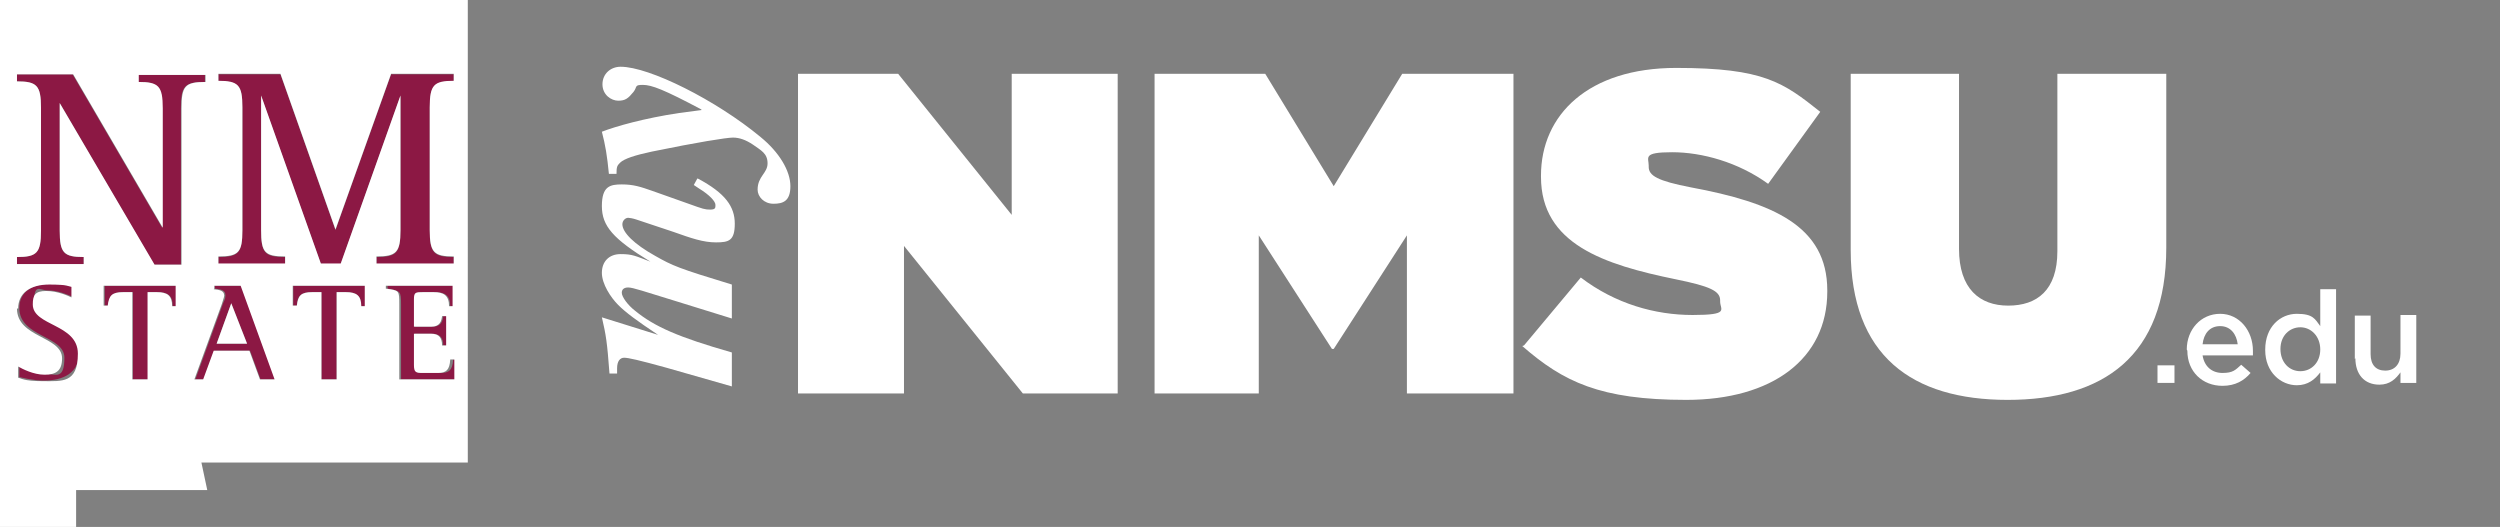
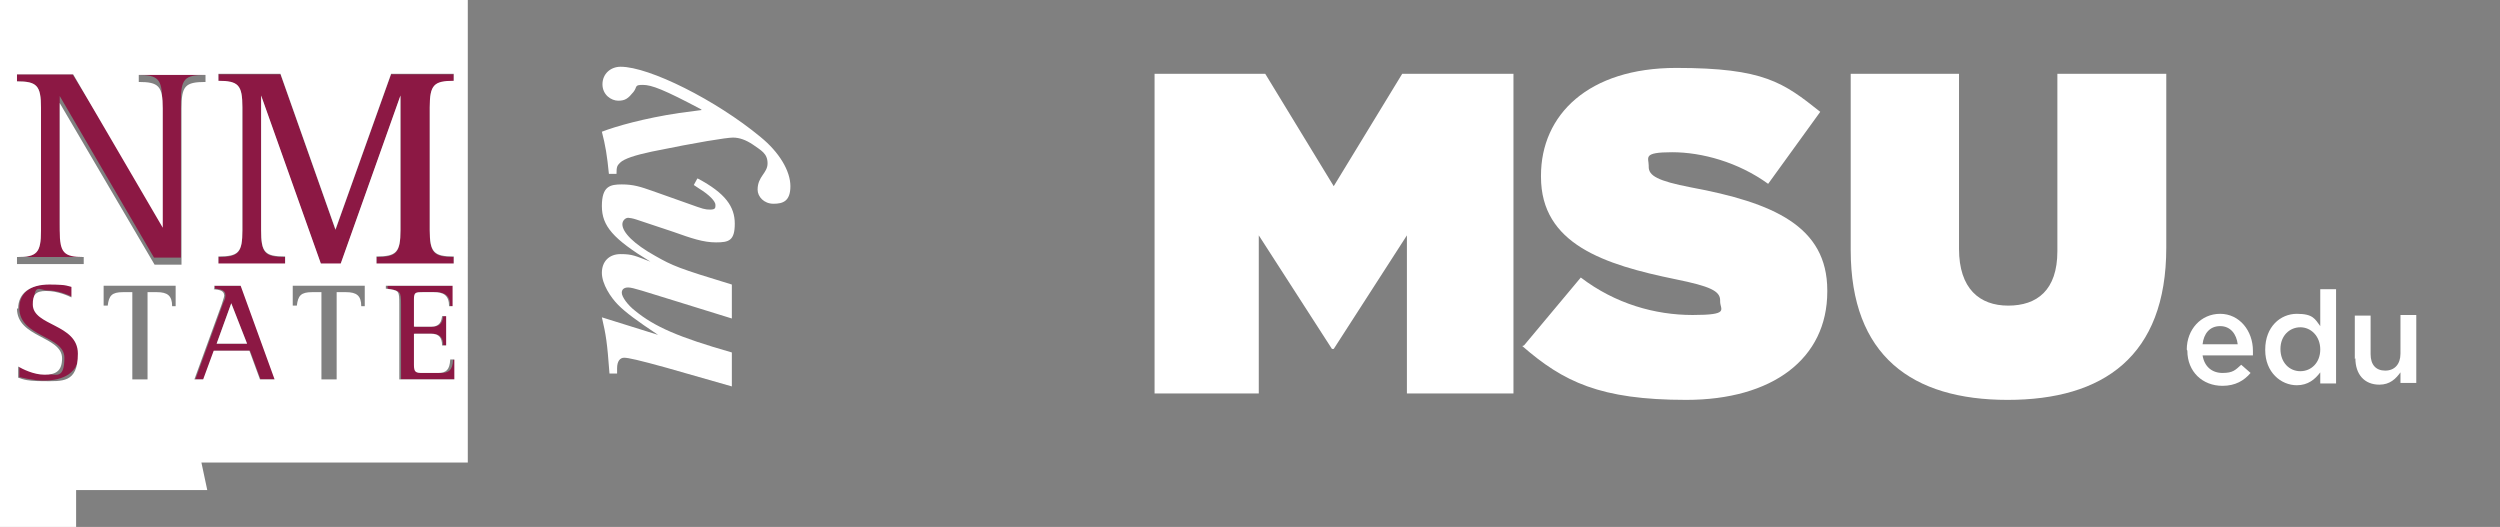
<svg xmlns="http://www.w3.org/2000/svg" id="Layer_1" data-name="Layer 1" version="1.1" viewBox="0 0 427 90">
  <rect x="0" y="0" width="427" height="90" fill="#808080" stroke="none" />
  <defs>
    <style>
      .cls-1 {
        fill: #8c1844;
      }

      .cls-1, .cls-2 {
        stroke-width: 0px;
      }

      .cls-2 {
        fill: #fff;
      }
    </style>
  </defs>
  <g>
    <path class="cls-2" d="M119.2,30.5c4.7,2.5,6.3,4.8,6.3,7.7s-1,3.2-3.2,3.2-4.2-.7-7.3-1.8l-6.3-2.1c-.6-.2-1.2-.3-1.4-.3-.5,0-1,.5-1,1.1,0,1.4,2,3.4,5.6,5.4,3,1.7,3.9,2.1,13.1,4.9v5.8l-10-3.1c-4.9-1.5-6.9-2.2-7.7-2.2s-1.1.4-1.1.9c0,.7,1,2.1,2.3,3.1,3.3,2.7,7.4,4.5,16.5,7.1v5.8l-11.2-3.2c-4.7-1.3-6.5-1.7-7.2-1.7s-1.2.6-1.2,1.8v.9h-1.3c-.4-5.4-.6-6.6-1.3-9.6l9.6,3h0c-3.6-2.4-5.5-3.8-6.8-5.1s-2.8-3.6-2.8-5.5,1.2-3.2,3.2-3.2,2.5.3,5.1,1.3c-6.4-3.9-8.3-6.1-8.3-9.5s1.4-3.7,3.4-3.7,3.2.4,5.2,1.1l6.2,2.2c2.5.9,2.8,1,3.7,1s.9-.3.9-.8c0-.6-1-1.7-2.8-2.8-.3-.2-.6-.4-.9-.6l.6-1.1Z" />
    <path class="cls-2" d="M119.8,18.7c-6.4-3.4-8.5-4.2-10-4.2s-.9.3-1.6,1.2c-.9,1.1-1.4,1.5-2.6,1.5s-2.7-1-2.7-2.8,1.4-3,3.1-3c4.9,0,16.3,5.7,23.9,12,3.2,2.6,5.1,5.8,5.1,8.4s-1.3,3-2.9,3-2.7-1.2-2.7-2.4c0-2.3,1.7-2.8,1.7-4.5s-1.1-2.2-2.5-3.2c-1.2-.8-2.3-1.2-3.4-1.2s-6.1.8-13.9,2.4c-2.8.6-4.7,1.2-5.4,1.9-.5.5-.6.7-.6,1.9h-1.3c-.3-3.1-.6-4.9-1.2-7.2,2.3-.9,7.2-2.3,13.2-3.2l3.8-.5h0Z" />
  </g>
  <g>
-     <path class="cls-2" d="M136.3,12.6h17.1l19.4,24.1V12.6h18.1v54.6h-16.2l-20.3-25.2v25.2h-18.1V12.6Z" />
    <path class="cls-2" d="M197.1,12.6h19l11.7,19.2,11.7-19.2h19v54.6h-18.2v-27l-12.5,19.4h-.3l-12.5-19.4v27h-17.8V12.6Z" />
    <path class="cls-2" d="M260.3,59l9.7-11.6c5.9,4.5,12.7,6.4,19.1,6.4s4.7-.9,4.7-2.3v-.2c0-1.6-1.7-2.4-7.6-3.6-12.2-2.5-23-6-23-17.5v-.2c0-10.4,8.1-18.4,23.1-18.4s18.3,2.5,24.6,7.5l-8.9,12.3c-5.1-3.7-11.3-5.4-16.4-5.4s-4,.9-4,2.3v.2c0,1.5,1.5,2.4,7.2,3.5,14,2.6,23.3,6.6,23.3,17.6v.2c0,11.5-9.4,18.5-24.1,18.5s-21-3.1-28-9.2Z" />
    <path class="cls-2" d="M316.1,42.7V12.6h18.5v29.9c0,6.8,3.5,9.7,8.4,9.7s8.4-2.6,8.4-9.3V12.6h18.6v29.7c0,18.6-10.8,26-27.1,26s-26.8-7.5-26.8-25.6Z" />
  </g>
  <g>
-     <path class="cls-2" d="M368.5,62.4h2.9v3h-2.9v-3Z" />
    <path class="cls-2" d="M373.5,59.7h0c0-3.4,2.4-6.1,5.7-6.1s5.6,2.9,5.6,6.3,0,.5,0,.8h-8.6c.3,1.9,1.6,3,3.4,3s2.2-.5,3.2-1.4l1.6,1.4c-1.1,1.3-2.6,2.2-4.8,2.2-3.4,0-6-2.4-6-6ZM382.2,58.8c-.2-1.7-1.2-3.1-3-3.1s-2.8,1.3-3,3.1h6Z" />
    <path class="cls-2" d="M386.9,59.7h0c0-3.9,2.6-6.1,5.4-6.1s3.1.9,4,2.1v-6.3h2.7v16.1h-2.7v-1.9c-.9,1.2-2.1,2.2-4,2.2-2.7,0-5.4-2.2-5.4-6ZM396.3,59.7h0c0-2.3-1.6-3.8-3.4-3.8s-3.4,1.4-3.4,3.7h0c0,2.3,1.5,3.8,3.4,3.8s3.4-1.5,3.4-3.7Z" />
    <path class="cls-2" d="M402.2,61.3v-7.4h2.7v6.6c0,1.8.9,2.8,2.5,2.8s2.6-1.1,2.6-2.9v-6.6h2.7v11.6h-2.7v-1.8c-.8,1.1-1.8,2.1-3.6,2.1-2.6,0-4.1-1.8-4.1-4.5Z" />
  </g>
  <g>
    <g>
      <path class="cls-1" d="M33.3,64.8h1.5l1.8-4.9h6.1l1.8,4.9h2.5l-5.8-16h-4.5v.5c.9.1,1.8.2,1.8,1.1s-.3,1-.4,1.4l-4.7,12.9ZM39.5,51.8l2.7,6.9h-5.2l2.5-6.9Z" />
-       <path class="cls-1" d="M2.9,43.9s0,1.2,0,1.2h11.4v-1.2c-3.5,0-4.1-.7-4.1-4.5v-21.8h0l16.1,27.6h4.6v-26.7c0-3.8.6-4.5,4.1-4.5v-1.2h-11.4v1.2c3.4,0,4.1.7,4.1,4.5v20.4h0L12.4,12.7H2.9v1.2c3.4,0,4.1.7,4.1,4.5v21c0,3.8-.7,4.5-4.1,4.5Z" />
+       <path class="cls-1" d="M2.9,43.9h11.4v-1.2c-3.5,0-4.1-.7-4.1-4.5v-21.8h0l16.1,27.6h4.6v-26.7c0-3.8.6-4.5,4.1-4.5v-1.2h-11.4v1.2c3.4,0,4.1.7,4.1,4.5v20.4h0L12.4,12.7H2.9v1.2c3.4,0,4.1.7,4.1,4.5v21c0,3.8-.7,4.5-4.1,4.5Z" />
      <path class="cls-1" d="M75,63.7h-2.6c-1.2,0-1.5,0-1.5-1.4v-5.3h2.9c1.4,0,1.9.8,1.9,2h.7v-5h-.7c-.1.8-.3,1.8-1.9,1.8h-2.9v-4.7c0-1.1.3-1.2,1.5-1.2h1.9c1.6,0,2.6.5,2.6,2.4h.7v-3.5h-11.4v.5c2.2.4,2.3.4,2.3,2.7v12.8h9.5v-3.4c0,0-.6,0-.6,0-.1,1.9-.8,2.3-2.1,2.3Z" />
      <path class="cls-1" d="M37.3,43.9v1.2h11.4v-1.2c-3.5,0-4.1-.7-4.1-4.5v-23h0l10.2,28.7h3.4l10.2-28.7h0v23c0,3.8-.7,4.5-4.1,4.5v1.2h13.2v-1.2c-3.4,0-4.1-.7-4.1-4.5v-21c0-3.8.7-4.5,4.1-4.5v-1.2h-10.7l-9.5,26.6h0l-9.4-26.6h-10.6v1.2c3.5,0,4.1.7,4.1,4.5v21c0,3.8-.7,4.5-4.1,4.5Z" />
      <path class="cls-1" d="M7.8,63.9c-1.9,0-3.8-1-4.5-1.4v1.9c.5.1,2.3.6,4.2.6,3.3,0,6-1.3,6-4.7,0-5.1-7.7-4.7-7.7-8.4s1-2.3,2.3-2.3c1.9,0,3.6.8,4.3,1.1v-1.8c-.6-.1-2.2-.4-3.8-.4-3.3,0-5.3,1.5-5.3,4.1,0,5,7.7,4.7,7.7,8.5s-1.5,2.8-3,2.8Z" />
-       <path class="cls-1" d="M57.5,64.8v-14.9h1.6c1.8,0,2.6.6,2.6,2.4h.7v-3.5h-12.3v3.4c0,0,.6,0,.6,0,.1-1.7.7-2.3,2.6-2.3h1.6v14.9h2.6Z" />
-       <path class="cls-1" d="M25.3,64.8v-14.9h1.6c1.8,0,2.6.6,2.6,2.4h.7v-3.5h-12.3v3.4c0,0,.6,0,.6,0,.1-1.7.7-2.3,2.6-2.3h1.6v14.9h2.6Z" />
    </g>
    <g>
      <path class="cls-2" d="M80,0H0v90h13v-6.3h22.4l-1-4.7h45.5V0ZM2.9,13.9v-1.2h9.6l15.3,26.2h0v-20.4c0-3.8-.7-4.5-4.1-4.5v-1.2h11.4v1.2c-3.5,0-4.1.7-4.1,4.5v26.7h-4.6L10.2,17.6h0v21.8c0,3.8.7,4.5,4.1,4.5v1.2H2.9s0-1.2,0-1.2c3.4,0,4.1-.7,4.1-4.5v-21c0-3.8-.7-4.5-4.1-4.5ZM36.6,49.3v-.5h4.5l5.8,16h-2.5l-1.8-4.9h-6.1l-1.8,4.9h-1.5l4.7-12.9c.1-.4.4-1.2.4-1.4,0-.9-.9-1-1.8-1.1ZM37.3,13.8v-1.2h10.6l9.4,26.6h0l9.5-26.6h10.7v1.2c-3.4,0-4.1.7-4.1,4.5v21c0,3.8.7,4.5,4.1,4.5v1.2h-13.2v-1.2c3.4,0,4.1-.7,4.1-4.5v-23h0l-10.2,28.7h-3.4l-10.2-28.7h0v23c0,3.8.6,4.5,4.1,4.5v1.2h-11.4v-1.2c3.5,0,4.1-.7,4.1-4.5v-21c0-3.8-.7-4.5-4.1-4.5ZM53.3,49.9c-1.9,0-2.4.6-2.6,2.3h-.7v-3.4h12.3v3.5c0,0-.6,0-.6,0,0-1.8-.8-2.4-2.6-2.4h-1.6v14.9h-2.6v-14.9h-1.6ZM21,49.9c-1.9,0-2.4.6-2.6,2.3h-.7v-3.4h12.3v3.5c0,0-.6,0-.6,0,0-1.8-.8-2.4-2.6-2.4h-1.6v14.9h-2.6v-14.9h-1.6ZM3.1,52.7c0-2.6,2-4.1,5.3-4.1s3.2.3,3.8.4v1.8c-.6-.3-2.4-1.1-4.3-1.1s-2.3.7-2.3,2.3c0,3.7,7.7,3.3,7.7,8.4s-2.7,4.7-6,4.7-3.7-.5-4.2-.6v-1.9c.7.4,2.6,1.4,4.5,1.4s3-.6,3-2.8c0-3.8-7.7-3.5-7.7-8.5ZM77.7,64.8h-9.5v-12.8c0-2.4,0-2.4-2.3-2.7v-.5h11.4v3.5c0,0-.6,0-.6,0,0-1.9-1-2.4-2.6-2.4h-1.9c-1.2,0-1.5,0-1.5,1.2v4.7h2.9c1.6,0,1.8-1,1.9-1.8h.7v5h-.7c0-1.3-.5-2-1.9-2h-2.9v5.3c0,1.3.3,1.4,1.5,1.4h2.6c1.4,0,2-.5,2.1-2.3h.7v3.4Z" />
      <polygon class="cls-2" points="42.2 58.7 39.5 51.8 37 58.7 42.2 58.7" />
    </g>
  </g>
</svg>